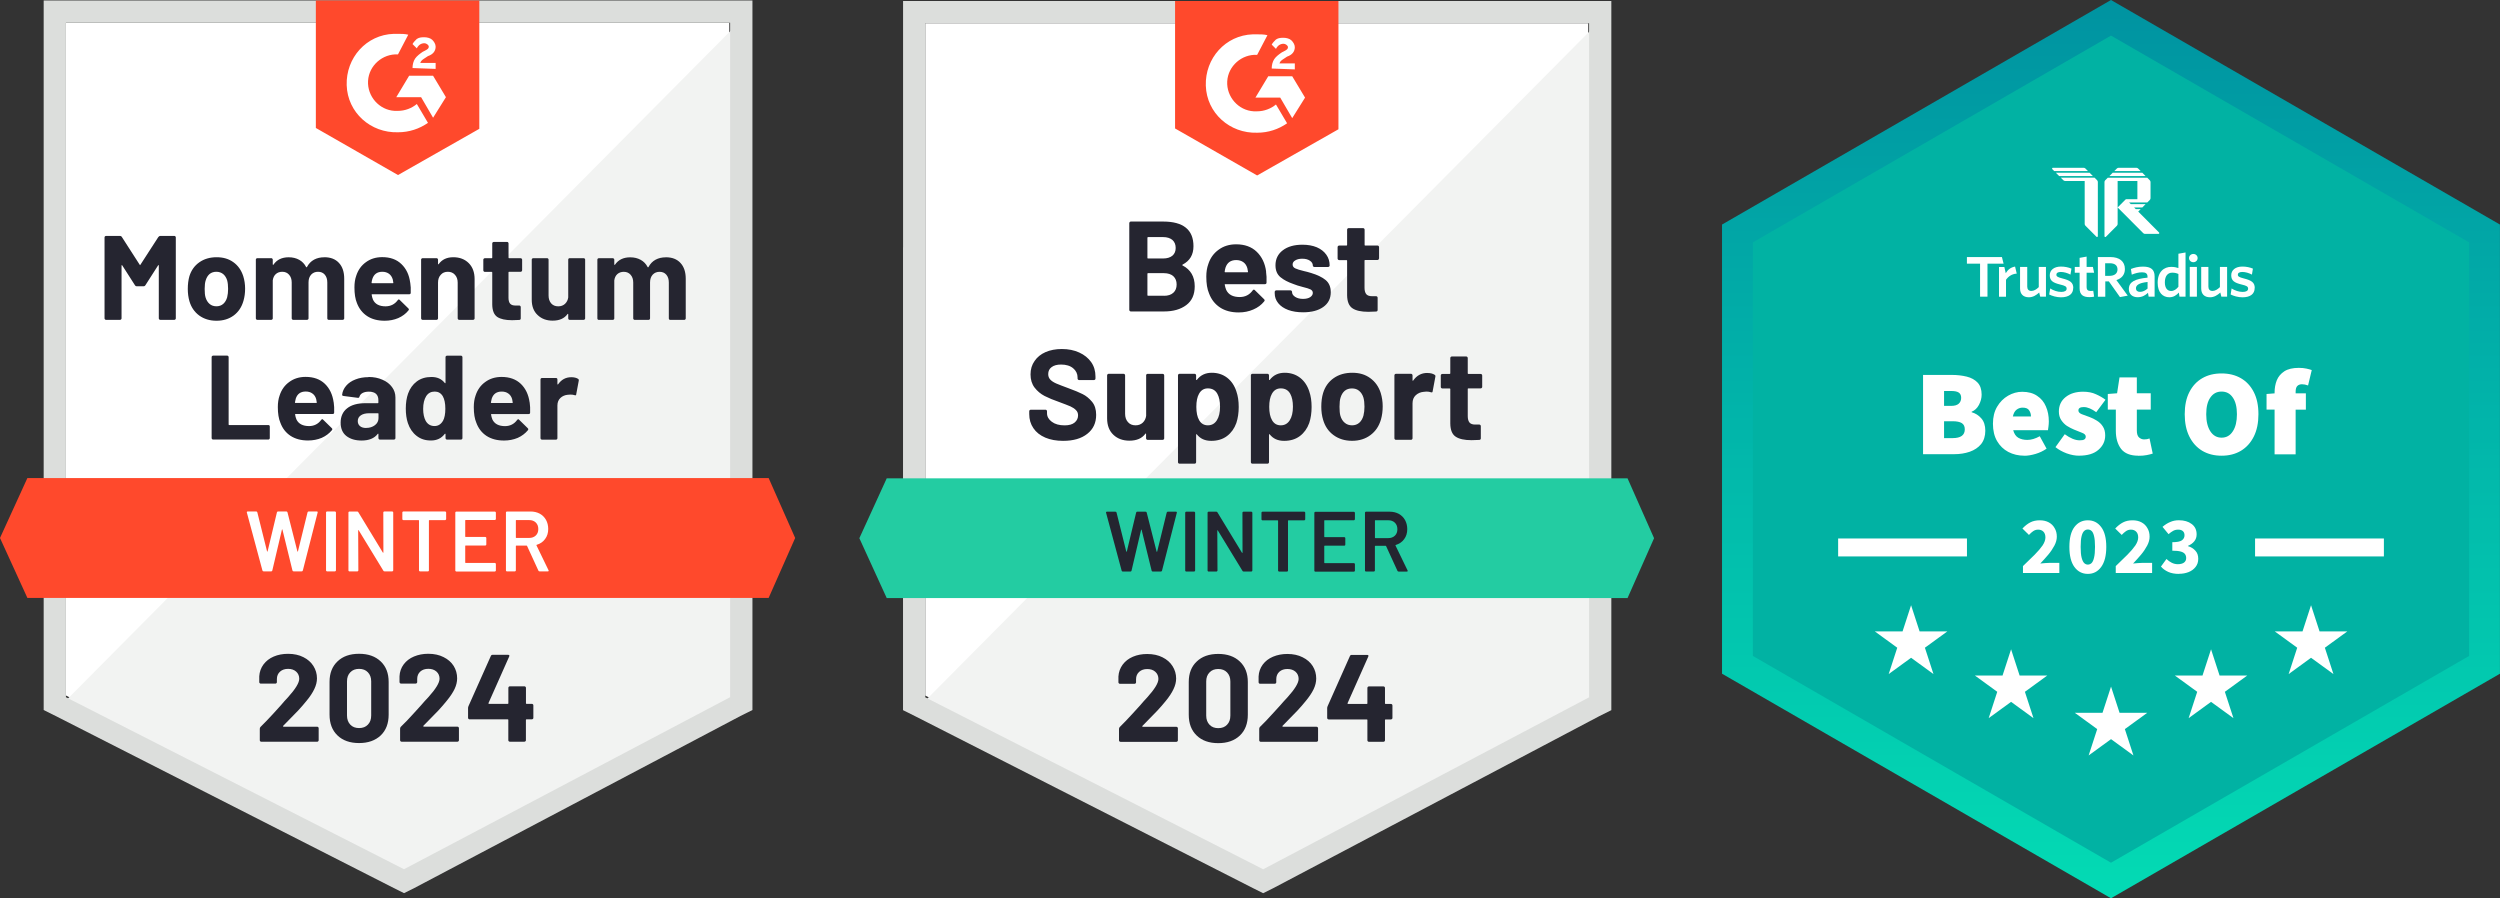
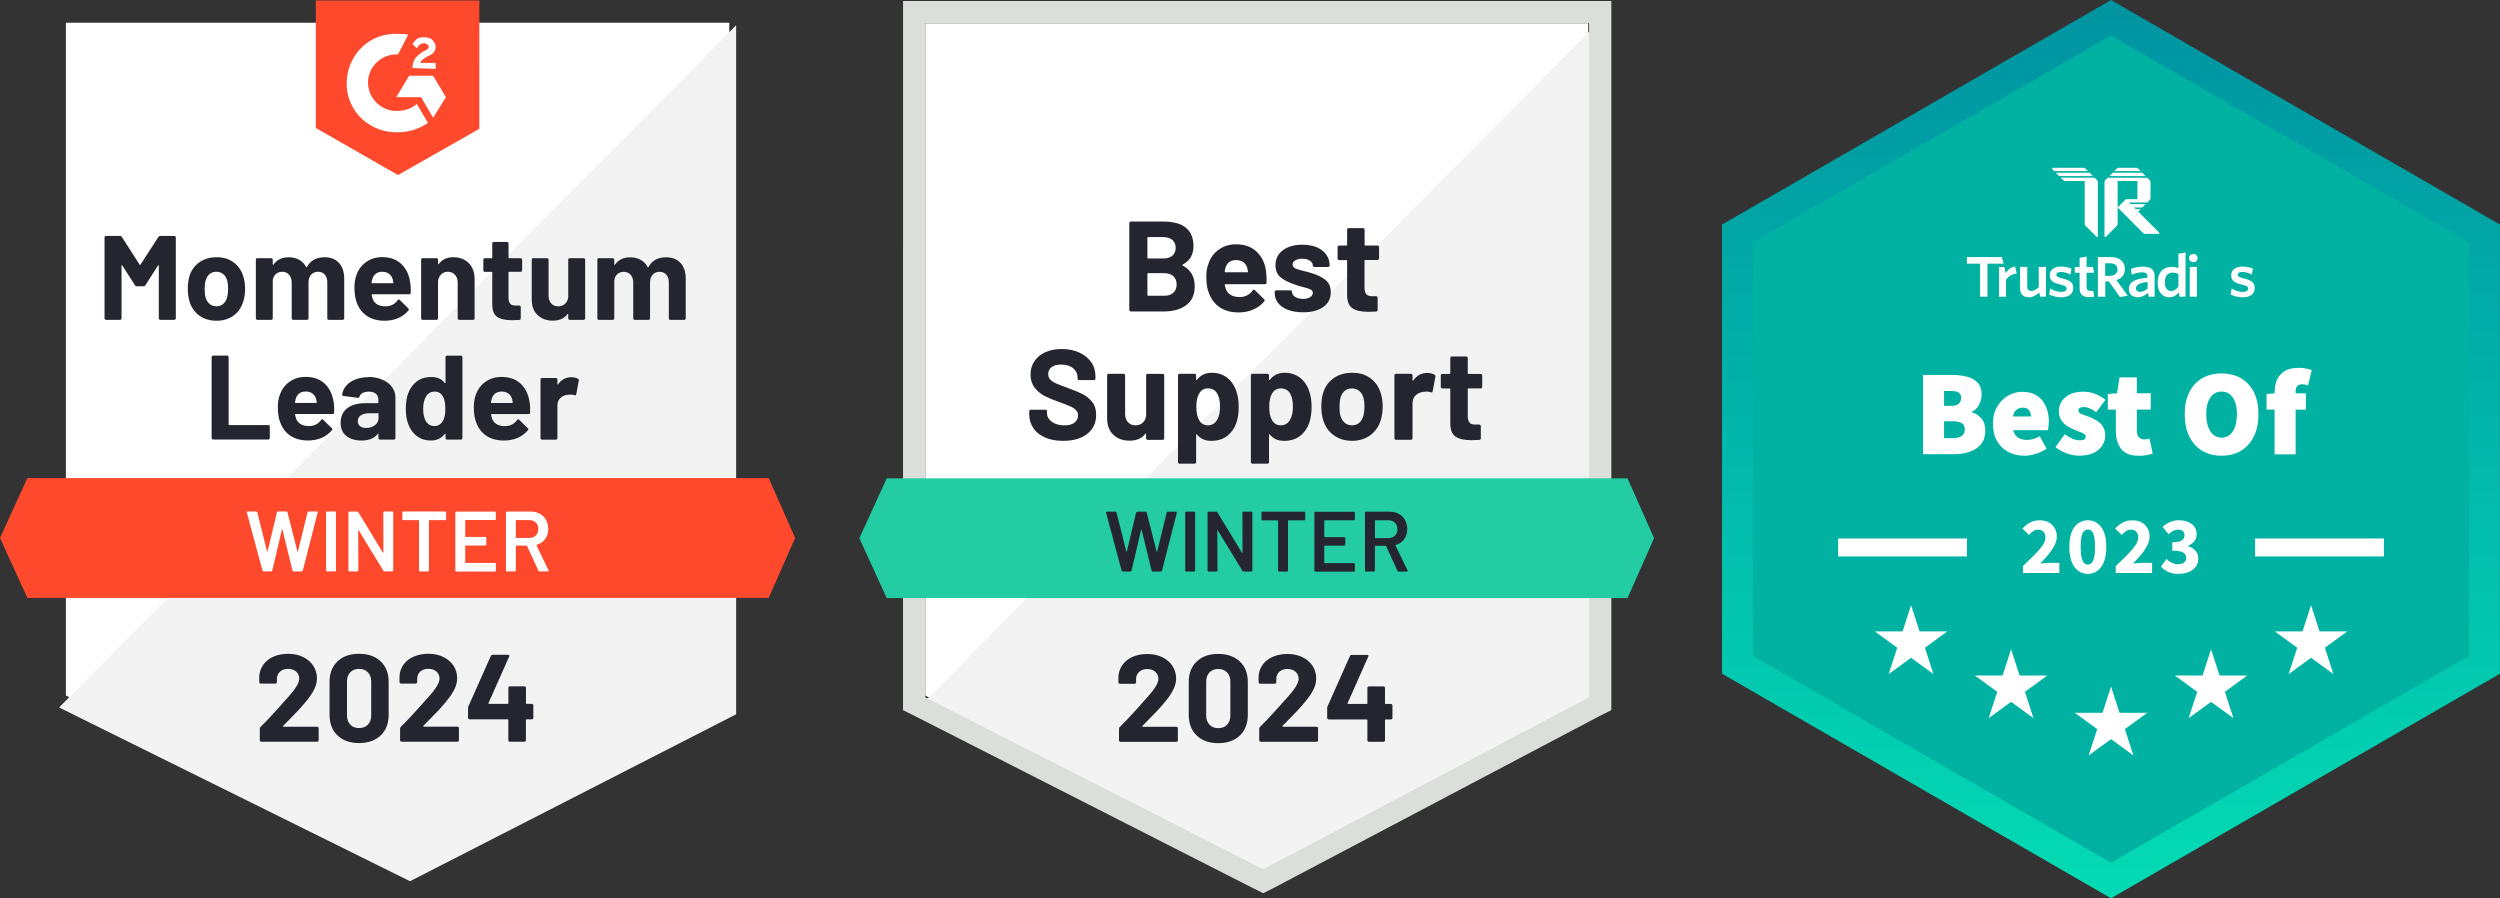
<svg xmlns="http://www.w3.org/2000/svg" id="Layer_1" viewBox="0 0 556.99 200.14">
  <rect x="0" y="0" width="556.99" height="200.14" fill="#333333" stroke="none" />
  <defs>
    <style> .cls-1 { clip-path: url(#clippath); } .cls-2, .cls-3, .cls-4, .cls-5, .cls-6, .cls-7, .cls-8, .cls-9, .cls-10, .cls-11 { stroke-width: 0px; } .cls-2, .cls-12 { fill: none; } .cls-3 { fill: url(#linear-gradient); } .cls-12 { stroke: #fff; stroke-width: 4px; } .cls-13 { clip-path: url(#clippath-1); } .cls-4 { fill: #f2f3f2; } .cls-5 { fill: #23cca2; } .cls-6 { fill: #252530; } .cls-7 { fill: #242530; } .cls-8 { fill: #dcdedc; } .cls-9 { fill: #fff; } .cls-10 { fill: #ff492c; } .cls-11 { fill: #01b2a3; } </style>
    <linearGradient id="linear-gradient" x1="470.32" y1="112.59" x2="470.32" y2="-87.55" gradientTransform="translate(0 112.59) scale(1 -1)" gradientUnits="userSpaceOnUse">
      <stop offset="0" stop-color="#0093a1" />
      <stop offset="1" stop-color="#03dbb4" />
    </linearGradient>
    <clipPath id="clippath">
      <rect class="cls-2" x="438.23" y="37.38" width="64.2" height="29.45" />
    </clipPath>
    <clipPath id="clippath-1">
      <rect class="cls-2" x="457.12" y="36.65" width="24.21" height="16.2" />
    </clipPath>
  </defs>
  <path class="cls-3" d="m470.32,0l86.66,50.03v100.07l-86.66,50.03-86.66-50.03V50.03L470.32,0Z" />
  <path class="cls-11" d="m470.32,7.93l79.79,46.07v92.14l-79.79,46.07-79.79-46.07V54L470.32,7.93Z" />
  <g class="cls-1">
    <g>
      <g class="cls-13">
        <g>
          <path class="cls-9" d="m464.23,37.38c.15,0,.29.06.39.16l.57.57h-7.52l-.42-.42c-.12-.12-.03-.31.13-.31h6.85Z" />
          <path class="cls-9" d="m458.04,38.49l.73.74h7.52l-.73-.74h-7.52Z" />
          <path class="cls-9" d="m466.66,39.59h-7.52l.57.57c.1.1.24.16.39.16h4.36v9.57c0,.15.06.29.16.39l2.46,2.47c.12.12.31.03.31-.13v-12.07c0-.15-.06-.29-.16-.39l-.57-.57Z" />
          <path class="cls-9" d="m479.13,40.56c0-.15-.06-.29-.16-.39l-.57-.57h-8.8l-.57.57c-.1.1-.16.24-.16.39v12.07c0,.16.2.25.31.13l2.46-2.47c.1-.1.16-.24.16-.39v-9.57h4.4v4.05h-2.49s-.1.02-.13.05l-1.78,1.79,5.71,5.73c.1.1.24.16.39.16h3c.16,0,.25-.2.13-.31l-4.64-4.66.55-.55h-1.1l-.37-.37h1.83l.73-.74h-3.3l-.37-.37h4.04l.57-.57c.1-.1.16-.24.16-.39v-3.59Z" />
          <path class="cls-9" d="m470.69,38.49l-.73.74h8.07l-.73-.74h-6.6Z" />
          <path class="cls-9" d="m472.02,37.38c-.15,0-.29.06-.39.16l-.57.57h5.87l-.57-.57c-.1-.1-.24-.16-.39-.16h-3.95Z" />
        </g>
      </g>
      <path class="cls-9" d="m502.35,64.18c0-1.24-.71-1.71-2.45-2.15-1.04-.26-1.32-.46-1.32-.83s.33-.61,1-.61,1.48.23,2.14.59l.22-1.33c-.67-.29-1.48-.46-2.35-.46-1.56,0-2.48.81-2.48,1.93,0,1.21.68,1.67,2.31,2.07,1.14.27,1.45.45,1.45.94,0,.44-.44.71-1.2.71-.86,0-1.77-.32-2.48-.77l-.21,1.34c.64.33,1.65.63,2.63.63,1.77,0,2.72-.77,2.72-2.06Z" />
-       <path class="cls-9" d="m496.19,66.1v-6.63h-1.6v4.5c-.52.51-1.08.85-1.65.85-.65,0-.92-.4-.92-.98v-4.37h-1.6v4.79c0,1.23.68,1.97,1.97,1.97.91,0,1.65-.47,2.29-1.05l.23.92h1.28Z" />
      <path class="cls-9" d="m489.46,66.1v-6.63h-1.59v6.63h1.59Z" />
      <path class="cls-9" d="m488.67,56.58c.53,0,.95.39.95.92s-.42.92-.95.92-.96-.39-.96-.92.43-.92.96-.92Z" />
      <path class="cls-9" d="m485.34,63.89c-.47.57-.98.94-1.63.94-.8,0-1.39-.62-1.39-1.92,0-1.46.69-2.16,1.63-2.16.61,0,.96.1,1.39.29v2.86Zm1.59,2.21v-9.85l-1.59.28v3.19c-.42-.15-.96-.26-1.61-.26-1.6,0-3.01,1.09-3.01,3.54,0,2.21,1.16,3.23,2.6,3.23.96,0,1.62-.49,2.12-1.04l.14.91h1.35Z" />
      <path class="cls-9" d="m478.47,64.29c-.51.46-1.09.74-1.69.74-.56,0-.9-.3-.9-.78,0-.63.5-1.2,2.59-1.43v1.47Zm1.57,1.81v-4.51c0-1.56-.85-2.19-2.59-2.19-1.08,0-1.89.22-2.69.53l.19,1.26c.74-.3,1.5-.52,2.3-.52s1.21.27,1.21.98v.21c-2.81.27-4.16.95-4.16,2.54,0,1.14.79,1.82,1.96,1.82,1.02,0,1.73-.44,2.3-.98l.15.85h1.33Z" />
      <path class="cls-9" d="m474.05,65.87l-2.53-3.47c1.15-.36,1.9-1.17,1.9-2.46,0-1.7-1.22-2.67-3.24-2.67h-2.78v8.84h1.65v-3.41h.8l2.47,3.49,1.74-.32Zm-2.28-5.84c0,.92-.69,1.43-1.82,1.43h-.93v-2.81h1.03c1.13,0,1.72.49,1.72,1.38Z" />
      <path class="cls-9" d="m466.56,66.1l-.19-1.32c-.16.04-.36.05-.57.05-.65,0-.91-.29-.91-.83v-3.24h1.67l-.27-1.29h-1.4v-2.3l-1.56.28v2.02h-1.08v1.29h1.08v3.5c0,1.48.87,1.94,2.18,1.94.48,0,.8-.05,1.05-.11Z" />
      <path class="cls-9" d="m461.92,64.18c0-1.24-.71-1.71-2.45-2.15-1.04-.26-1.32-.46-1.32-.83s.33-.61,1-.61,1.48.23,2.14.59l.22-1.33c-.67-.29-1.48-.46-2.35-.46-1.56,0-2.48.81-2.48,1.93,0,1.21.68,1.67,2.31,2.07,1.14.27,1.45.45,1.45.94,0,.44-.44.71-1.2.71-.86,0-1.74-.32-2.46-.77l-.23,1.34c.64.33,1.65.63,2.63.63,1.77,0,2.72-.77,2.72-2.06Z" />
      <path class="cls-9" d="m455.83,66.1v-6.63h-1.6v4.5c-.52.51-1.08.85-1.65.85-.65,0-.92-.4-.92-.98v-4.37h-1.6v4.79c0,1.23.68,1.97,1.97,1.97.91,0,1.65-.47,2.29-1.05l.23.92h1.28Z" />
      <path class="cls-9" d="m449.32,60.95l-.37-1.56c-1.01.18-1.62.72-2.08,1.47l-.31-1.38h-1.19v6.63h1.56v-3.77c.48-.72,1.31-1.32,2.38-1.38Z" />
      <path class="cls-9" d="m446.39,58.74l-.37-1.47h-7.8v1.47h2.93v7.36h1.65v-7.36h3.58Z" />
    </g>
  </g>
  <path class="cls-9" d="m428.45,101.2v-17.67h6.36c1.23,0,2.36.13,3.37.38,1.02.25,1.82.7,2.42,1.33.6.63.9,1.53.9,2.69,0,.76-.2,1.52-.6,2.28-.4.74-.94,1.25-1.63,1.52v.11c.85.24,1.57.69,2.15,1.36.6.67.9,1.6.9,2.77s-.32,2.21-.95,2.99c-.63.76-1.48,1.32-2.53,1.69-1.05.36-2.21.54-3.48.54h-6.91Zm4.68-10.77h1.58c.76,0,1.32-.16,1.69-.49.36-.33.54-.76.54-1.31s-.18-.93-.54-1.17c-.36-.24-.92-.35-1.69-.35h-1.58v3.32Zm0,7.18h1.9c1.81,0,2.72-.65,2.72-1.96,0-.65-.23-1.11-.68-1.39-.44-.27-1.11-.41-2.04-.41h-1.9v3.75Zm17.9,3.92c-1.32,0-2.52-.28-3.59-.84-1.05-.56-1.89-1.37-2.5-2.42-.62-1.07-.92-2.36-.92-3.86s.31-2.73.92-3.78c.63-1.07,1.45-1.89,2.45-2.47s2.05-.87,3.15-.87c1.34,0,2.45.3,3.32.9.89.58,1.54,1.37,1.96,2.37.44,1,.65,2.1.65,3.32,0,.4-.03.79-.08,1.17-.04.36-.07.63-.11.79h-7.75c.22.82.61,1.39,1.17,1.71.56.31,1.22.46,1.98.46.87,0,1.79-.27,2.77-.82l1.52,2.77c-.73.51-1.54.9-2.45,1.17-.91.27-1.74.41-2.5.41Zm-2.56-8.75h4.02c0-.53-.14-.98-.41-1.36-.25-.4-.73-.6-1.44-.6-.51,0-.96.15-1.36.46s-.67.81-.82,1.5Zm14.75,8.75c-.87,0-1.79-.17-2.77-.52-.96-.36-1.79-.82-2.5-1.39l2.07-2.88c1.23.91,2.34,1.36,3.32,1.36.49,0,.83-.06,1.03-.19.22-.15.33-.35.33-.63,0-.36-.26-.64-.79-.84-.53-.22-1.13-.46-1.82-.73-.53-.22-1.05-.49-1.58-.82-.51-.34-.93-.78-1.28-1.31s-.52-1.16-.52-1.9c0-1.34.5-2.41,1.5-3.21s2.29-1.2,3.89-1.2c1.12,0,2.08.19,2.88.57.82.36,1.52.77,2.12,1.22l-2.07,2.77c-.49-.36-.97-.64-1.44-.84s-.92-.3-1.33-.3c-.8,0-1.2.25-1.2.76,0,.34.24.62.73.82.51.18,1.1.4,1.77.65.54.2,1.08.46,1.6.79.54.33.99.75,1.33,1.28.36.53.54,1.2.54,2.01,0,1.27-.5,2.34-1.5,3.21-.98.87-2.42,1.31-4.32,1.31Zm13.18,0c-1.76,0-3.04-.51-3.83-1.52-.78-1.03-1.17-2.37-1.17-4.02v-4.73h-1.79v-3.48l2.07-.16.54-3.53h3.86v3.53h3.1v3.64h-3.1v4.65c0,.74.16,1.26.49,1.55s.71.44,1.14.44c.22,0,.43-.02.63-.05.22-.05.41-.11.57-.16l.71,3.37c-.34.11-.78.22-1.31.33s-1.16.16-1.9.16Zm18.56,0c-1.63,0-3.06-.36-4.3-1.09-1.23-.74-2.19-1.8-2.88-3.18-.69-1.38-1.03-3.04-1.03-4.98s.34-3.58,1.03-4.92c.69-1.36,1.65-2.39,2.88-3.1,1.23-.71,2.66-1.06,4.3-1.06s3.06.35,4.3,1.06c1.23.71,2.19,1.74,2.88,3.1.69,1.34,1.03,2.98,1.03,4.92s-.34,3.6-1.03,4.98c-.69,1.38-1.65,2.44-2.88,3.18-1.23.73-2.66,1.09-4.3,1.09Zm0-4.02c1.07,0,1.9-.47,2.5-1.41.62-.94.92-2.21.92-3.81s-.31-2.85-.92-3.72c-.6-.89-1.43-1.33-2.5-1.33s-1.89.44-2.5,1.33c-.62.87-.92,2.11-.92,3.72s.31,2.86.92,3.81c.62.94,1.45,1.41,2.5,1.41Zm11.81,3.7v-9.95h-1.79v-3.48l1.79-.14v-.19c0-.98.16-1.89.49-2.72.34-.83.91-1.5,1.69-2.01.8-.51,1.87-.76,3.21-.76.63,0,1.2.05,1.69.16.51.11.91.22,1.2.33l-.82,3.43c-.49-.18-.94-.27-1.36-.27s-.78.13-1.03.38c-.25.24-.38.67-.38,1.31v.33h2.28v3.64h-2.28v9.95h-4.68Z" />
  <path class="cls-9" d="m448.05,144.63l1.91,5.87h6.17l-4.99,3.63,1.91,5.87-4.99-3.63-4.99,3.63,1.91-5.87-4.99-3.63h6.17l1.91-5.87Z" />
  <path class="cls-9" d="m470.32,152.94l1.91,5.87h6.17l-4.99,3.63,1.91,5.87-4.99-3.63-4.99,3.63,1.91-5.87-4.99-3.63h6.17l1.91-5.87Z" />
  <path class="cls-9" d="m425.77,134.81l1.91,5.87h6.17l-4.99,3.63,1.91,5.87-4.99-3.63-4.99,3.63,1.91-5.87-4.99-3.63h6.17l1.91-5.87Z" />
  <path class="cls-9" d="m492.6,144.63l1.91,5.87h6.17l-4.99,3.63,1.91,5.87-4.99-3.63-4.99,3.63,1.91-5.87-4.99-3.63h6.17l1.91-5.87Z" />
  <path class="cls-9" d="m514.88,134.81l1.91,5.87h6.17l-4.99,3.63,1.91,5.87-4.99-3.63-4.99,3.63,1.91-5.87-4.99-3.63h6.17l1.91-5.87Z" />
  <path class="cls-9" d="m450.71,127.64v-1.52c.98-.93,1.84-1.77,2.59-2.52s1.35-1.46,1.78-2.08c.42-.64.63-1.23.63-1.78s-.15-1-.45-1.29c-.29-.3-.68-.45-1.18-.45-.41,0-.79.12-1.12.36-.33.23-.63.5-.92.82l-1.45-1.43c.57-.6,1.15-1.06,1.74-1.36.59-.31,1.3-.47,2.12-.47.76,0,1.43.15,1.99.45.57.3,1.01.73,1.32,1.29.33.54.49,1.18.49,1.92,0,.64-.18,1.3-.54,1.98-.35.66-.8,1.34-1.36,2.01-.56.66-1.15,1.32-1.78,1.98.29-.04.62-.07.98-.09.36-.04.68-.05.94-.05h2.32v2.25h-8.1Zm14.45.22c-1.23,0-2.23-.51-2.99-1.54-.75-1.03-1.12-2.52-1.12-4.48s.37-3.43,1.12-4.42c.76-1,1.76-1.5,2.99-1.5s2.22.5,2.97,1.5c.76.99,1.14,2.47,1.14,4.42s-.38,3.45-1.14,4.48c-.75,1.03-1.74,1.54-2.97,1.54Zm0-2.07c.3,0,.57-.11.82-.33.24-.23.43-.63.56-1.2.15-.57.22-1.38.22-2.43s-.07-1.85-.22-2.41c-.13-.56-.32-.94-.56-1.14-.24-.21-.51-.31-.82-.31s-.56.1-.8.31-.44.59-.58,1.14c-.15.56-.22,1.36-.22,2.41s.07,1.86.22,2.43c.15.57.34.97.58,1.2.24.22.51.33.8.33Zm6.22,1.85v-1.52c.98-.93,1.84-1.77,2.59-2.52s1.35-1.46,1.78-2.08c.42-.64.63-1.23.63-1.78s-.15-1-.45-1.29c-.29-.3-.68-.45-1.18-.45-.41,0-.79.12-1.12.36-.33.23-.63.5-.92.82l-1.45-1.43c.57-.6,1.15-1.06,1.74-1.36.59-.31,1.3-.47,2.12-.47.76,0,1.43.15,1.99.45.57.3,1.01.73,1.32,1.29.33.54.49,1.18.49,1.92,0,.64-.18,1.3-.54,1.98-.35.66-.8,1.34-1.36,2.01-.56.66-1.15,1.32-1.78,1.98.29-.04.62-.07.98-.09.36-.04.68-.05.94-.05h2.32v2.25h-8.1Zm14.07.22c-.93,0-1.73-.15-2.39-.45-.65-.3-1.19-.69-1.61-1.18l1.23-1.69c.35.34.74.62,1.16.83s.88.33,1.36.33c.57,0,1.02-.11,1.36-.34.34-.24.51-.58.51-1.02,0-.34-.08-.63-.25-.87-.17-.25-.48-.45-.92-.58-.45-.13-1.09-.2-1.92-.2v-1.89c1.04,0,1.75-.14,2.14-.42.39-.29.58-.66.58-1.12,0-.4-.12-.71-.36-.92-.24-.23-.59-.34-1.05-.34-.41,0-.79.09-1.12.27-.33.18-.67.43-1.03.74l-1.34-1.63c.53-.46,1.09-.82,1.69-1.07.59-.27,1.24-.4,1.94-.4,1.18,0,2.14.28,2.86.83.74.54,1.11,1.32,1.11,2.32,0,.59-.17,1.1-.51,1.52-.33.42-.8.77-1.41,1.03v.07c.66.19,1.21.53,1.63,1,.44.46.65,1.06.65,1.81s-.2,1.32-.6,1.83c-.39.5-.91.88-1.56,1.14-.64.25-1.35.38-2.12.38Z" />
  <line class="cls-12" x1="409.53" y1="121.97" x2="438.23" y2="121.97" />
  <line class="cls-12" x1="502.42" y1="121.97" x2="531.12" y2="121.97" />
  <path class="cls-9" d="m206.15,154.97l75.28,38.31,72.42-38.31V5.18h-147.7v149.8Z" />
  <path class="cls-4" d="m355.37,5.75l-150.75,151.9,78.14,38.69,72.61-37.16V5.75Z" />
  <path class="cls-8" d="m201.19,55.11v103.11l2.67,1.33,75.28,38.31,2.29,1.14,2.29-1.14,72.61-38.31,2.67-1.33V.22h-157.8v54.89Zm4.96,100.25V5.18h147.89v150.18l-72.61,38.31-75.28-38.31Z" />
-   <path class="cls-10" d="m280.09,7.65c.76,0,1.52,0,2.29.19l-2.29,4.38c-3.43-.19-6.48,2.48-6.67,5.91-.19,3.43,2.48,6.48,5.91,6.67h.76c1.52,0,3.05-.57,4.19-1.52l2.48,4.19c-1.91,1.33-4.19,2.1-6.67,2.1-6.1.19-11.24-4.38-11.44-10.48-.19-6.1,4.38-11.24,10.48-11.44,0,0,.95,0,.95,0Zm7.81,9.34l2.86,4.76-2.86,4.57-2.67-4.57h-5.53l2.86-4.76h5.34Zm-4.57-1.72c0-.76.19-1.52.57-2.1s1.14-1.14,1.72-1.52l.38-.19c.76-.38.95-.57.95-.95s-.57-.76-.95-.76c-.76,0-1.33.38-1.72,1.14l-.95-.95c.19-.38.57-.76.95-1.14.57-.38,1.14-.38,1.72-.38s1.33.19,1.72.57.76.95.76,1.52c0,.95-.57,1.72-1.72,2.1l-.57.38c-.57.38-.95.57-1.14,1.14h3.43v1.33s-5.15-.19-5.15-.19Zm-3.24,23.82l18.11-10.29V.22h-36.4v28.4s18.3,10.48,18.3,10.48Z" />
  <path class="cls-5" d="m362.61,106.57h-165.05l-6.1,13.34,6.1,13.34h165.05l5.91-13.34-5.91-13.34Z" />
  <path class="cls-6" d="m236.87,98.22c-1.52,0-2.85-.24-3.98-.72-1.16-.5-2.04-1.19-2.65-2.1-.62-.9-.93-1.95-.93-3.14v-.63c0-.1.03-.18.1-.25.08-.06.16-.1.25-.1h3.26c.09,0,.17.03.25.1.06.06.1.15.1.25v.42c0,.76.36,1.4,1.07,1.92.7.53,1.65.8,2.86.8,1,0,1.75-.22,2.25-.65s.74-.96.74-1.58c0-.47-.15-.86-.46-1.16-.3-.32-.72-.6-1.24-.84-.53-.23-1.37-.55-2.5-.97-1.28-.44-2.37-.9-3.26-1.35-.88-.46-1.62-1.08-2.23-1.87-.6-.79-.9-1.77-.9-2.93s.3-2.14.9-2.99c.58-.86,1.4-1.52,2.44-1.98,1.05-.46,2.27-.69,3.64-.69,1.45,0,2.74.26,3.87.78,1.13.51,2.02,1.23,2.67,2.15.64.91.95,1.99.95,3.22v.42c0,.1-.03.18-.1.25-.08.06-.16.1-.25.1h-3.28c-.1,0-.18-.03-.25-.1-.08-.06-.11-.15-.11-.25v-.23c0-.8-.32-1.48-.97-2.04-.66-.56-1.56-.84-2.71-.84-.9,0-1.6.19-2.1.57-.51.37-.76.89-.76,1.56,0,.48.15.88.44,1.2.3.33.74.62,1.32.88.58.25,1.49.6,2.71,1.05,1.36.5,2.42.93,3.18,1.32.78.38,1.47.95,2.1,1.7s.93,1.73.93,2.93c0,1.79-.66,3.2-1.98,4.23-1.31,1.04-3.09,1.56-5.36,1.56Zm18.47-14.58c0-.09.04-.17.11-.25.06-.06.14-.1.23-.1h3.35c.09,0,.17.03.25.1.06.08.1.16.1.25v14.01c0,.1-.03.18-.1.25-.08.06-.16.1-.25.1h-3.35c-.09,0-.17-.03-.23-.1-.08-.06-.11-.15-.11-.25v-.97c0-.05-.02-.08-.06-.1-.04-.01-.08.01-.11.08-.76,1.02-1.94,1.52-3.54,1.52-1.45,0-2.64-.43-3.56-1.3-.94-.88-1.41-2.11-1.41-3.7v-9.55c0-.09.04-.17.11-.25.06-.06.14-.1.23-.1h3.32c.1,0,.18.03.25.1.06.08.1.16.1.25v8.56c0,.76.21,1.38.63,1.85.41.48.97.72,1.7.72.65,0,1.18-.2,1.6-.59s.67-.9.76-1.52v-9.01Zm20.13,3.6c.34.97.51,2.11.51,3.43s-.18,2.52-.53,3.58c-.44,1.22-1.14,2.19-2.08,2.9s-2.11,1.07-3.51,1.07-2.44-.48-3.2-1.43c-.04-.05-.08-.07-.11-.06-.04.01-.06.05-.06.11v6.12c0,.1-.03.18-.1.25s-.15.1-.25.1h-3.34c-.1,0-.18-.03-.25-.1s-.1-.15-.1-.25v-19.33c0-.09.03-.17.1-.25.06-.06.15-.1.25-.1h3.34c.1,0,.18.03.25.1.06.08.1.16.1.25v.93c0,.06.02.1.06.11s.08,0,.11-.04c.8-1.05,1.91-1.58,3.32-1.58,1.32,0,2.46.37,3.43,1.11.95.74,1.64,1.76,2.06,3.07Zm-4.36,6.4c.47-.74.71-1.75.71-3.03,0-1.19-.2-2.15-.59-2.86-.44-.81-1.15-1.22-2.12-1.22-.88,0-1.54.41-1.98,1.22-.39.69-.59,1.65-.59,2.9s.21,2.26.63,2.97c.43.76,1.08,1.14,1.94,1.14s1.52-.37,2-1.12Zm20.6-6.4c.34.97.51,2.11.51,3.43,0,1.32-.18,2.52-.53,3.58-.44,1.22-1.14,2.19-2.08,2.9-.94.71-2.11,1.07-3.51,1.07s-2.44-.48-3.2-1.43c-.04-.05-.08-.07-.11-.06-.04.01-.06.05-.06.11v6.12c0,.1-.03.18-.1.25s-.15.1-.25.1h-3.34c-.1,0-.18-.03-.25-.1s-.1-.15-.1-.25v-19.33c0-.09.03-.17.1-.25.06-.06.15-.1.25-.1h3.34c.1,0,.18.03.25.1.06.08.1.16.1.25v.93c0,.06.02.1.06.11.04.01.08,0,.11-.04.8-1.05,1.91-1.58,3.32-1.58,1.32,0,2.46.37,3.43,1.11.95.74,1.64,1.76,2.06,3.07Zm-4.36,6.4c.47-.74.71-1.75.71-3.03,0-1.19-.2-2.15-.59-2.86-.44-.81-1.15-1.22-2.12-1.22-.88,0-1.54.41-1.98,1.22-.39.69-.59,1.65-.59,2.9,0,1.27.21,2.26.63,2.97.43.76,1.08,1.14,1.94,1.14s1.52-.37,2-1.12Zm13.89,4.57c-1.6,0-2.97-.42-4.12-1.26s-1.92-1.98-2.34-3.43c-.27-.89-.4-1.86-.4-2.92,0-1.12.13-2.13.4-3.03.43-1.41,1.22-2.52,2.36-3.32,1.14-.8,2.52-1.2,4.14-1.2s2.88.39,3.98,1.18c1.12.8,1.91,1.91,2.36,3.32.29.95.44,1.95.44,2.99s-.13,1.99-.38,2.9c-.43,1.49-1.21,2.65-2.34,3.49-1.13.85-2.5,1.28-4.1,1.28Zm0-3.45c.62,0,1.16-.19,1.6-.57.43-.38.74-.91.93-1.58.15-.61.23-1.28.23-2,0-.8-.08-1.47-.23-2.02-.2-.65-.53-1.16-.97-1.52-.43-.36-.96-.53-1.58-.53-.66,0-1.2.18-1.62.53-.43.37-.74.88-.93,1.52-.15.44-.23,1.12-.23,2.02s.06,1.53.19,2c.19.67.51,1.2.97,1.58.44.38.99.57,1.64.57Zm16.75-11.66c.69,0,1.23.13,1.64.4.15.08.21.22.17.42l-.61,3.26c-.01.23-.15.3-.4.21-.28-.1-.61-.15-.99-.15-.17,0-.37.02-.63.06-.69.06-1.27.32-1.75.76-.47.44-.71,1.04-.71,1.79v7.79c0,.1-.04.18-.11.25-.06.06-.14.1-.23.1h-3.35c-.09,0-.17-.03-.25-.1-.06-.06-.1-.15-.1-.25v-14.01c0-.09.03-.17.1-.25.08-.06.16-.1.25-.1h3.35c.09,0,.17.03.23.1.08.08.11.16.11.25v1.09c0,.05.02.09.06.11s.06.01.08-.04c.79-1.13,1.84-1.7,3.14-1.7Zm12.24,3.09c0,.09-.03.17-.1.23-.06.08-.15.11-.25.11h-2.74c-.09,0-.13.04-.13.13v6.06c0,.62.13,1.09.38,1.41.25.3.67.46,1.24.46h.95c.09,0,.17.03.23.1.08.06.11.15.11.25v2.71c0,.22-.11.34-.34.36-.8.04-1.37.06-1.72.06-1.59,0-2.77-.26-3.54-.78-.79-.52-1.19-1.51-1.2-2.95v-7.66c0-.09-.05-.13-.15-.13h-1.62c-.1,0-.18-.04-.25-.11-.06-.06-.1-.14-.1-.23v-2.55c0-.09.03-.17.1-.25.06-.06.15-.1.25-.1h1.62c.1,0,.15-.05.15-.15v-3.39c0-.09.03-.17.1-.25.06-.06.15-.1.25-.1h3.2c.09,0,.17.03.23.1.08.08.11.16.11.25v3.39c0,.1.04.15.13.15h2.74c.1,0,.18.03.25.1.06.08.1.16.1.25v2.55Zm-66.76-27.22c-.11.05-.11.11,0,.17,1.8.93,2.71,2.48,2.71,4.65,0,1.86-.63,3.25-1.89,4.19-1.26.94-2.9,1.41-4.94,1.41h-7.41c-.09,0-.17-.03-.23-.1-.08-.06-.11-.15-.11-.25v-19.33c0-.09.04-.17.11-.25.06-.06.14-.1.23-.1h7.19c4.51,0,6.77,1.83,6.77,5.49,0,1.91-.81,3.27-2.42,4.1Zm-7.7-6.14c-.09,0-.13.05-.13.15v4.46c0,.1.04.15.13.15h3.35c.89,0,1.59-.21,2.1-.63.48-.42.72-.99.72-1.72s-.24-1.34-.72-1.77c-.51-.43-1.21-.65-2.1-.65h-3.35Zm3.58,13.07c.88,0,1.56-.22,2.06-.67s.74-1.06.74-1.85-.25-1.39-.74-1.85c-.5-.44-1.19-.67-2.1-.67h-3.54c-.09,0-.13.05-.13.15v4.73c0,.1.04.15.13.15,0,0,3.58,0,3.58,0Zm22.72-5.37c.11.72.15,1.53.11,2.42-.01.24-.13.36-.36.36h-8.84c-.11,0-.15.04-.11.13.06.38.17.76.32,1.14.5,1.07,1.51,1.6,3.03,1.6,1.22-.01,2.18-.51,2.88-1.49.08-.11.17-.17.27-.17.05,0,.11.04.19.11l2.06,2.02c.1.1.15.19.15.27,0,.04-.04.11-.11.23-.64.79-1.45,1.39-2.44,1.81-.98.43-2.06.65-3.26.65-1.64,0-3.02-.37-4.15-1.11-1.13-.75-1.94-1.79-2.44-3.13-.41-.95-.61-2.2-.61-3.74,0-1.05.15-1.98.44-2.78.43-1.35,1.2-2.42,2.31-3.22,1.09-.8,2.39-1.2,3.89-1.2,1.91,0,3.44.55,4.59,1.66s1.86,2.58,2.1,4.42Zm-6.65-2.59c-1.21,0-2,.56-2.38,1.68-.08.25-.14.56-.19.91,0,.09.04.13.13.13h4.96c.11,0,.15-.04.11-.13-.1-.55-.15-.81-.15-.8-.17-.57-.46-1.02-.9-1.33-.43-.3-.96-.46-1.58-.46Zm14.92,11.64c-1.28,0-2.4-.18-3.35-.53-.95-.36-1.69-.86-2.21-1.51-.52-.65-.78-1.38-.78-2.21v-.29c0-.09.03-.17.1-.25.06-.06.15-.1.25-.1h3.16c.1,0,.18.03.25.1.06.08.1.16.1.25v.02c0,.43.24.79.71,1.09s1.05.44,1.75.44c.65,0,1.18-.13,1.58-.38.39-.27.59-.58.59-.95,0-.34-.17-.6-.51-.78-.34-.17-.9-.34-1.68-.53-.9-.23-1.61-.45-2.12-.67-1.22-.42-2.19-.93-2.92-1.54-.72-.61-1.09-1.49-1.09-2.63,0-1.41.55-2.53,1.64-3.35,1.09-.83,2.55-1.24,4.36-1.24,1.22,0,2.29.19,3.2.57.91.39,1.63.95,2.13,1.66.5.7.74,1.5.74,2.4,0,.09-.03.17-.1.23s-.15.1-.25.1h-3.05c-.1,0-.18-.03-.25-.1s-.1-.14-.1-.23c0-.42-.22-.78-.65-1.07s-1-.44-1.7-.44c-.64,0-1.15.12-1.54.36-.41.23-.61.54-.61.93s.2.67.59.86,1.05.39,1.96.61c.2.05.44.11.71.17s.55.15.86.25c1.36.41,2.43.92,3.2,1.54.79.64,1.18,1.55,1.18,2.74,0,1.41-.56,2.51-1.68,3.3-1.12.79-2.62,1.18-4.5,1.18Zm16.89-11.99c0,.09-.03.17-.1.23-.06.08-.15.11-.25.11h-2.74c-.09,0-.13.04-.13.13v6.06c0,.62.13,1.09.38,1.41.25.3.67.46,1.26.46h.93c.09,0,.17.03.25.1.06.06.1.15.1.25v2.71c0,.22-.11.34-.34.36-.8.04-1.37.06-1.72.06-1.59,0-2.77-.26-3.54-.78-.79-.52-1.19-1.51-1.2-2.95v-7.66c0-.09-.05-.13-.15-.13h-1.62c-.1,0-.18-.04-.25-.11-.06-.06-.1-.14-.1-.23v-2.55c0-.09.03-.17.1-.25.06-.06.15-.1.25-.1h1.62c.1,0,.15-.05.15-.15v-3.39c0-.09.03-.17.1-.25.06-.06.15-.1.25-.1h3.2c.09,0,.17.03.25.1.06.08.1.16.1.25v3.39c0,.1.04.15.13.15h2.74c.1,0,.18.03.25.1.06.08.1.16.1.25v2.55Z" />
  <path class="cls-7" d="m250.17,127.34c-.14,0-.23-.06-.27-.19l-3.47-12.9-.02-.08c0-.11.07-.17.21-.17h1.87c.14,0,.23.06.27.19l2.17,8.69s.03.06.06.06.04-.02.06-.06l2.08-8.69c.04-.13.12-.19.25-.19h1.83c.14,0,.23.06.27.19l2.21,8.71s.03.06.06.06.04-.02.06-.06l2.13-8.71c.04-.13.13-.19.27-.19h1.77c.18,0,.25.08.21.25l-3.3,12.9c-.04.13-.13.19-.27.19h-1.77c-.14,0-.23-.06-.27-.19l-2.23-9.09s-.03-.06-.06-.08c-.03,0-.04.03-.06.08l-2.13,9.09c-.04.13-.12.19-.25.19h-1.68Zm14.12,0c-.06,0-.12-.03-.17-.08-.04-.04-.06-.09-.06-.15v-12.88c0-.06.02-.11.06-.15.05-.05.11-.08.17-.08h1.75c.06,0,.11.03.15.08.05.04.08.09.08.15v12.88c0,.06-.03.11-.08.15-.04.05-.09.08-.15.08h-1.75Zm12.52-13.11c0-.06.02-.11.06-.15.05-.05.11-.08.17-.08h1.75c.06,0,.11.03.15.08.05.04.08.09.08.15v12.88c0,.06-.03.11-.08.15-.04.05-.09.08-.15.08h-1.7c-.13,0-.22-.05-.27-.15l-5.49-9s-.05-.06-.08-.06c-.03.01-.04.04-.04.1l.04,8.88c0,.06-.03.11-.08.15-.04.05-.09.08-.15.08h-1.75c-.06,0-.12-.03-.17-.08-.04-.04-.06-.09-.06-.15v-12.88c0-.06.02-.11.06-.15.05-.05.11-.08.17-.08h1.7c.13,0,.22.05.27.15l5.47,9s.05.05.08.04c.03,0,.04-.03.04-.08,0,0-.02-8.88-.02-8.88Zm13.76-.23c.06,0,.11.03.15.08.05.04.08.09.08.15v1.47c0,.06-.03.11-.08.15-.04.05-.09.08-.15.08h-3.51c-.06,0-.1.03-.1.1v11.09c0,.06-.02.11-.06.15-.05.05-.11.08-.17.08h-1.75c-.06,0-.11-.03-.15-.08-.05-.04-.08-.09-.08-.15v-11.09c0-.06-.03-.1-.1-.1h-3.37c-.06,0-.12-.03-.17-.08-.04-.04-.06-.09-.06-.15v-1.47c0-.06.02-.11.06-.15.05-.05.11-.08.17-.08h9.28Zm11.3,1.68c0,.06-.03.11-.08.15-.04.05-.09.08-.15.08h-6.5c-.06,0-.1.03-.1.1v3.56c0,.06.03.1.1.1h4.36c.06,0,.12.02.17.06.04.05.06.11.06.17v1.45c0,.06-.02.12-.06.17-.05.04-.11.06-.17.06h-4.36c-.06,0-.1.03-.1.1v3.68c0,.06.03.1.1.1h6.5c.06,0,.11.03.15.08.05.04.08.09.08.15v1.45c0,.06-.03.11-.08.15-.04.05-.09.08-.15.08h-8.58c-.06,0-.12-.03-.17-.08-.04-.04-.06-.09-.06-.15v-12.88c0-.06.02-.11.06-.15.05-.05.11-.08.17-.08h8.58c.06,0,.11.03.15.08.05.04.08.09.08.15v1.45h0Zm9.74,11.66c-.13,0-.22-.06-.27-.17l-2.52-5.49c-.03-.05-.06-.08-.11-.08h-2.29c-.06,0-.1.03-.1.1v5.41c0,.06-.03.11-.08.15-.04.05-.09.08-.15.08h-1.75c-.06,0-.12-.03-.17-.08-.04-.04-.06-.09-.06-.15v-12.88c0-.06.02-.11.06-.15.05-.05.11-.08.17-.08h5.24c.78,0,1.46.16,2.06.48.6.33,1.06.79,1.39,1.37.33.6.5,1.28.5,2.04,0,.88-.23,1.62-.69,2.23-.44.62-1.07,1.05-1.87,1.3-.03,0-.04.01-.06.04-.01.03-.01.05,0,.08l2.69,5.55c.03.05.04.09.04.11,0,.1-.07.15-.21.15h-1.83Zm-5.18-11.44c-.06,0-.1.03-.1.1v3.79c0,.06.03.1.1.1h2.86c.61,0,1.11-.18,1.49-.55.37-.36.55-.83.55-1.43,0-.6-.18-1.08-.55-1.45-.38-.37-.88-.55-1.49-.55h-2.86Z" />
  <path class="cls-6" d="m254.53,161.76s-.05.08-.04.11c.03.04.06.06.11.06h7.49c.09,0,.17.03.23.1.08.06.11.14.11.23v2.69c0,.09-.04.17-.11.23-.06.06-.14.1-.23.1h-12.43c-.1,0-.18-.03-.25-.1-.06-.06-.1-.14-.1-.23v-2.55c0-.17.06-.3.17-.42.9-.88,1.82-1.84,2.76-2.88.94-1.04,1.53-1.69,1.77-1.94.51-.61,1.03-1.19,1.56-1.75,1.68-1.86,2.52-3.23,2.52-4.14,0-.65-.23-1.18-.69-1.6-.46-.41-1.05-.61-1.79-.61s-1.33.2-1.79.61c-.47.42-.71.97-.71,1.66v.69c0,.09-.03.17-.1.23s-.14.1-.23.1h-3.26c-.09,0-.17-.03-.23-.1-.08-.06-.11-.14-.11-.23v-1.3c.06-.99.38-1.87.95-2.65.57-.76,1.33-1.35,2.27-1.75.95-.41,2.02-.61,3.2-.61,1.31,0,2.45.25,3.41.74.97.48,1.71,1.14,2.23,1.96.53.84.8,1.76.8,2.76,0,.78-.2,1.57-.59,2.38-.38.81-.96,1.69-1.73,2.63-.57.71-1.19,1.42-1.85,2.13-.66.7-1.65,1.71-2.95,3.03l-.42.42h0Zm16.89,3.81c-2.03,0-3.63-.57-4.8-1.7-1.18-1.13-1.77-2.67-1.77-4.63v-7.3c0-1.92.59-3.44,1.77-4.55,1.17-1.13,2.77-1.7,4.8-1.7s3.63.57,4.82,1.7c1.18,1.12,1.77,2.64,1.77,4.55v7.3c0,1.96-.59,3.5-1.77,4.63-1.19,1.13-2.8,1.7-4.82,1.7Zm0-3.34c.83,0,1.48-.25,1.96-.76.5-.51.74-1.19.74-2.04v-7.6c0-.84-.25-1.51-.74-2.02-.48-.51-1.14-.76-1.96-.76s-1.46.25-1.94.76c-.5.51-.74,1.18-.74,2.02v7.6c0,.85.25,1.53.74,2.04.48.51,1.13.76,1.94.76Zm14.33-.48s-.04.08-.02.11c.01.04.05.06.11.06h7.49c.09,0,.17.03.23.1.06.06.1.14.1.23v2.69c0,.09-.03.17-.1.23-.06.06-.14.1-.23.1h-12.45c-.09,0-.17-.03-.23-.1-.06-.06-.1-.14-.1-.23v-2.55c0-.17.05-.3.15-.42.91-.88,1.84-1.84,2.76-2.88.94-1.04,1.53-1.69,1.77-1.94.52-.61,1.05-1.19,1.58-1.75,1.68-1.86,2.52-3.23,2.52-4.14,0-.65-.23-1.18-.69-1.6-.47-.41-1.07-.61-1.81-.61s-1.33.2-1.79.61c-.46.42-.69.97-.69,1.66v.69c0,.09-.03.17-.1.23s-.15.1-.25.1h-3.26c-.09,0-.17-.03-.23-.1s-.1-.14-.1-.23v-1.3c.05-.99.36-1.87.93-2.65.57-.76,1.33-1.35,2.29-1.75s2.01-.61,3.18-.61c1.31,0,2.45.25,3.41.74.98.48,1.73,1.14,2.25,1.96.52.84.78,1.76.78,2.76,0,.78-.19,1.57-.57,2.38-.39.81-.98,1.69-1.75,2.63-.57.71-1.19,1.42-1.85,2.13-.66.7-1.65,1.71-2.95,3.03l-.42.42h0Zm24.13-4.92c.09,0,.17.03.25.1.06.06.1.14.1.23v2.8c0,.09-.03.17-.1.23-.08.06-.16.1-.25.1h-1.18c-.09,0-.13.04-.13.13v4.52c0,.09-.03.17-.1.23-.08.06-.16.1-.25.1h-3.22c-.1,0-.18-.03-.25-.1-.06-.06-.1-.14-.1-.23v-4.52c0-.09-.04-.13-.13-.13h-8.48c-.09,0-.17-.03-.25-.1-.06-.06-.1-.14-.1-.23v-2.21c0-.11.03-.25.1-.42l4.97-11.17c.08-.17.2-.25.38-.25h3.45c.13,0,.22.03.27.1.05.06.04.16-.02.29l-4.61,10.37s-.01.08,0,.11c.03.04.06.06.1.06h4.19c.09,0,.13-.05.13-.15v-3.41c0-.1.03-.18.1-.25s.15-.1.25-.1h3.22c.09,0,.17.03.25.1.06.06.1.15.1.25v3.41c0,.1.04.15.13.15,0,0,1.18,0,1.18,0Z" />
  <path class="cls-9" d="m14.68,154.95l75.33,38.33,72.47-38.33V5.06H14.68v149.89Z" />
  <path class="cls-4" d="m164,5.63L13.16,157.62l78.19,38.71,72.66-37.19V5.63Z" />
-   <path class="cls-8" d="m9.73,55.02v103.17l2.67,1.33,75.33,38.33,2.29,1.14,2.29-1.14,72.66-38.33,2.67-1.33V.1H9.73v54.92Zm4.96,100.31V5.06h147.98v150.27l-72.66,38.33L14.68,155.33Z" />
  <path class="cls-10" d="m88.67,7.54c.76,0,1.53,0,2.29.19l-2.29,4.39c-3.43-.19-6.48,2.48-6.67,5.91-.19,3.43,2.48,6.48,5.91,6.67h.76c1.53,0,3.05-.57,4.2-1.53l2.48,4.2c-1.91,1.33-4.2,2.1-6.67,2.1-6.1.19-11.25-4.39-11.44-10.49-.19-6.1,4.39-11.25,10.49-11.44,0,0,.95,0,.95,0Zm7.82,9.34l2.86,4.77-2.86,4.58-2.67-4.58h-5.53l2.86-4.77h5.34Zm-4.58-1.72c0-.76.19-1.53.57-2.1s1.14-1.14,1.72-1.53l.38-.19c.76-.38.95-.57.95-.95s-.57-.76-.95-.76c-.76,0-1.33.38-1.72,1.14l-.95-.95c.19-.38.57-.76.95-1.14.57-.38,1.14-.38,1.72-.38s1.33.19,1.72.57.76.95.76,1.53c0,.95-.57,1.72-1.72,2.1l-.57.38c-.57.38-.95.57-1.14,1.14h3.43v1.33s-5.15-.19-5.15-.19Zm-3.24,23.84l18.12-10.3V.1h-36.42v28.41s18.31,10.49,18.31,10.49Zm82.57,67.51H6.1l-6.1,13.35,6.1,13.35h165.15l5.91-13.35-5.91-13.35Z" />
  <path class="cls-6" d="m47.48,97.93c-.09,0-.17-.03-.23-.1-.06-.06-.1-.14-.1-.23v-18.04c0-.09.03-.17.1-.23s.14-.1.23-.1h3.13c.09,0,.17.03.23.1.06.06.1.14.1.23v15.01c0,.09.04.13.13.13h8.73c.09,0,.16.03.21.08.06.06.1.14.1.23v2.59c0,.09-.03.17-.1.23-.05.06-.12.1-.21.1h-12.32Zm26.87-8.28c.1.67.13,1.43.1,2.27-.01.22-.13.32-.34.32h-8.26c-.1,0-.13.04-.1.13.05.36.15.71.29,1.07.47.99,1.42,1.49,2.84,1.49,1.13-.01,2.03-.48,2.69-1.39.08-.1.16-.15.25-.15.05,0,.11.04.17.11l1.93,1.89c.09.09.13.17.13.25,0,.03-.03.1-.1.21-.6.72-1.35,1.29-2.27,1.7-.93.39-1.95.59-3.05.59-1.53,0-2.82-.34-3.89-1.03-1.06-.7-1.81-1.67-2.27-2.92-.38-.89-.57-2.05-.57-3.49,0-.98.13-1.84.4-2.59.41-1.27,1.13-2.28,2.15-3.01,1.02-.75,2.23-1.13,3.64-1.13,1.78,0,3.21.51,4.29,1.54,1.07,1.03,1.72,2.41,1.96,4.14Zm-6.24-2.42c-1.12,0-1.86.52-2.21,1.56-.06.23-.13.51-.19.86,0,.09.04.13.13.13h4.63c.1,0,.13-.04.1-.13-.09-.52-.13-.77-.13-.74-.15-.53-.43-.95-.84-1.24-.39-.29-.89-.44-1.49-.44Zm14-3.24c1.16,0,2.19.2,3.09.61.92.39,1.63.94,2.14,1.64.51.69.76,1.46.76,2.33v9.04c0,.09-.03.17-.1.23s-.14.1-.23.1h-3.13c-.09,0-.17-.03-.23-.1s-.1-.14-.1-.23v-.88c0-.05-.02-.09-.06-.11-.03-.01-.06,0-.1.06-.75.98-1.95,1.47-3.6,1.47-1.39,0-2.51-.34-3.38-1.01-.85-.67-1.28-1.67-1.28-2.99s.48-2.43,1.45-3.18c.95-.76,2.32-1.14,4.1-1.14h2.73c.09,0,.13-.04.13-.13v-.57c0-.6-.18-1.06-.53-1.39-.36-.32-.89-.48-1.6-.48-.55,0-1,.1-1.37.29s-.6.46-.71.82c-.05.2-.17.29-.34.27l-3.24-.42c-.2-.04-.3-.12-.29-.25.08-.74.38-1.41.9-2.02s1.21-1.08,2.08-1.41c.86-.34,1.83-.51,2.9-.51Zm-.53,11.35c.76,0,1.41-.2,1.95-.61.53-.41.8-.93.8-1.58v-.95c0-.09-.04-.13-.13-.13h-1.93c-.8,0-1.42.15-1.87.46-.46.31-.69.73-.69,1.28,0,.48.17.86.51,1.14.33.27.78.4,1.35.4Zm17.68-15.77c0-.09.03-.17.1-.23s.14-.1.23-.1h3.11c.09,0,.17.03.23.1s.1.14.1.23v18.04c0,.09-.03.17-.1.23s-.14.1-.23.1h-3.11c-.09,0-.17-.03-.23-.1s-.1-.14-.1-.23v-.88c0-.05-.02-.08-.06-.1-.04-.01-.08,0-.11.04-.74.98-1.76,1.47-3.07,1.47s-2.31-.34-3.2-1.03c-.9-.7-1.55-1.65-1.95-2.86-.31-.93-.46-2.01-.46-3.24s.17-2.36.5-3.3c.41-1.14,1.05-2.05,1.93-2.71.88-.67,1.97-1.01,3.28-1.01s2.26.44,2.97,1.33c.04.05.08.07.11.06.04-.01.06-.05.06-.11,0,0,0-5.7,0-5.7Zm-.57,14.21c.36-.66.53-1.56.53-2.71,0-1.2-.19-2.13-.57-2.8-.42-.69-1.02-1.03-1.79-1.03-.84,0-1.47.34-1.91,1.03-.44.7-.67,1.65-.67,2.84,0,1.07.19,1.96.57,2.67.44.76,1.1,1.14,1.96,1.14.8,0,1.42-.38,1.87-1.14Zm19.32-4.12c.1.67.13,1.43.1,2.27-.01.22-.13.32-.34.32h-8.26c-.1,0-.13.04-.1.13.05.36.15.71.29,1.07.47.99,1.42,1.49,2.84,1.49,1.13-.01,2.03-.48,2.69-1.39.08-.1.16-.15.25-.15.05,0,.11.04.17.11l1.93,1.89c.09.09.13.17.13.25,0,.03-.03.1-.1.21-.6.72-1.35,1.29-2.27,1.7-.93.39-1.95.59-3.05.59-1.53,0-2.82-.34-3.89-1.03-1.06-.7-1.81-1.67-2.27-2.92-.38-.89-.57-2.05-.57-3.49,0-.98.13-1.84.4-2.59.41-1.27,1.13-2.28,2.15-3.01,1.02-.75,2.23-1.13,3.64-1.13,1.78,0,3.21.51,4.29,1.54,1.07,1.03,1.72,2.41,1.96,4.14Zm-6.24-2.42c-1.12,0-1.86.52-2.21,1.56-.06.23-.13.51-.19.86,0,.09.04.13.13.13h4.63c.1,0,.13-.04.1-.13-.09-.52-.13-.77-.13-.74-.15-.53-.43-.95-.84-1.24-.39-.29-.89-.44-1.49-.44Zm15.48-3.2c.65,0,1.16.12,1.53.36.14.08.2.21.17.4l-.57,3.05c-.01.22-.13.28-.36.19-.27-.09-.58-.13-.93-.13-.15,0-.35.01-.59.04-.65.06-1.2.3-1.64.71-.44.42-.67.98-.67,1.68v7.28c0,.09-.03.17-.08.23-.06.06-.14.1-.23.1h-3.13c-.09,0-.17-.03-.23-.1s-.1-.14-.1-.23v-13.08c0-.09.03-.17.1-.23s.14-.1.23-.1h3.13c.09,0,.17.03.23.1.05.06.08.14.08.23v1.01c0,.06.02.1.06.11s.06,0,.08-.02c.74-1.07,1.72-1.6,2.94-1.6Zm-91.92-31.27c.09-.14.22-.21.38-.21h3.13c.09,0,.17.03.23.1.06.06.1.14.1.23v18.04c0,.09-.03.17-.1.23s-.14.1-.23.1h-3.13c-.09,0-.17-.03-.23-.1-.06-.06-.1-.14-.1-.23v-11.77c0-.08-.02-.11-.06-.11-.03,0-.06.03-.1.08l-2.84,4.44c-.09.14-.21.21-.36.21h-1.58c-.15,0-.27-.07-.36-.21l-2.84-4.44c-.04-.05-.07-.07-.1-.06-.04.01-.06.05-.06.11v11.75c0,.09-.03.17-.1.23-.06.06-.14.1-.23.1h-3.13c-.09,0-.17-.03-.23-.1s-.1-.14-.1-.23v-18.04c0-.09.03-.17.1-.23s.14-.1.23-.1h3.13c.17,0,.29.07.38.21l4,6.22c.05.11.1.11.15,0,0,0,4.02-6.22,4.02-6.22Zm12.91,18.69c-1.5,0-2.78-.39-3.85-1.16-1.07-.79-1.8-1.86-2.19-3.2-.24-.84-.36-1.75-.36-2.73,0-1.06.12-2,.36-2.84.41-1.31,1.14-2.34,2.21-3.09,1.07-.75,2.35-1.13,3.85-1.13s2.71.37,3.74,1.11c1.03.74,1.76,1.77,2.19,3.09.28.89.42,1.82.42,2.8s-.12,1.86-.36,2.69c-.39,1.4-1.12,2.49-2.17,3.28-1.07.79-2.35,1.18-3.83,1.18Zm0-3.22c.58,0,1.08-.18,1.49-.53.41-.36.7-.85.88-1.47.14-.57.21-1.2.21-1.87,0-.75-.07-1.39-.21-1.91-.19-.6-.49-1.07-.9-1.41-.42-.33-.92-.5-1.51-.5s-1.1.17-1.51.5c-.39.34-.68.81-.86,1.41-.15.43-.23,1.07-.23,1.91s.06,1.42.19,1.87c.18.62.48,1.11.9,1.47.42.36.93.53,1.54.53Zm24.03-10.93c1.39,0,2.47.42,3.24,1.26.79.84,1.18,2.02,1.18,3.53v8.83c0,.09-.03.17-.1.23s-.14.1-.23.1h-3.13c-.09,0-.17-.03-.23-.1-.05-.06-.08-.14-.08-.23v-8.01c0-.72-.19-1.3-.57-1.74-.37-.42-.86-.63-1.49-.63s-1.13.21-1.53.63c-.39.43-.59,1-.59,1.72v8.03c0,.09-.03.17-.1.23s-.14.1-.23.1h-3.09c-.09,0-.17-.03-.23-.1s-.1-.14-.1-.23v-8.01c0-.71-.2-1.28-.59-1.72-.38-.43-.88-.65-1.51-.65-.57,0-1.05.17-1.43.5-.38.34-.61.81-.69,1.41v8.47c0,.09-.03.17-.1.23s-.14.1-.23.1h-3.13c-.09,0-.16-.03-.21-.1-.06-.06-.1-.14-.1-.23v-13.08c0-.09.03-.17.1-.23.05-.06.12-.1.21-.1h3.13c.09,0,.17.03.23.1s.1.14.1.23v1.05c0,.05.02.08.06.1.04.03.07.01.1-.04.74-1.09,1.87-1.64,3.39-1.64.89,0,1.67.19,2.35.57.66.37,1.17.9,1.53,1.6.05.1.11.1.19,0,.39-.74.92-1.28,1.58-1.64.67-.36,1.43-.53,2.27-.53Zm19.13,5.66c.11.67.15,1.43.11,2.27-.01.22-.13.32-.34.32h-8.26c-.1,0-.13.04-.1.13.05.36.15.71.29,1.07.46.99,1.4,1.49,2.82,1.49,1.14-.01,2.05-.48,2.71-1.39.06-.1.14-.15.23-.15.06,0,.13.04.19.11l1.93,1.89c.09.09.13.17.13.25,0,.03-.04.1-.11.21-.58.72-1.34,1.29-2.27,1.7-.92.39-1.93.59-3.03.59-1.54,0-2.84-.34-3.89-1.03-1.06-.7-1.82-1.67-2.29-2.92-.37-.89-.55-2.05-.55-3.49,0-.98.13-1.84.4-2.59.41-1.27,1.13-2.28,2.15-3.01,1.02-.75,2.23-1.13,3.64-1.13,1.78,0,3.2.51,4.27,1.54,1.08,1.03,1.74,2.41,1.96,4.14Zm-6.22-2.42c-1.12,0-1.86.52-2.21,1.56-.08.23-.14.51-.19.86,0,.09.04.13.13.13h4.61c.11,0,.15-.04.11-.13-.09-.52-.13-.77-.13-.74-.17-.53-.44-.95-.84-1.24-.41-.29-.9-.44-1.49-.44Zm15.81-3.24c1.42,0,2.57.44,3.45,1.32.86.86,1.3,2.05,1.3,3.55v8.75c0,.09-.03.17-.1.23s-.14.1-.23.1h-3.11c-.09,0-.17-.03-.23-.1s-.1-.14-.1-.23v-7.97c0-.71-.2-1.29-.61-1.74-.39-.44-.92-.67-1.58-.67s-1.19.22-1.58.67c-.41.44-.61,1.02-.61,1.74v7.97c0,.09-.03.17-.1.23s-.14.1-.23.1h-3.11c-.09,0-.17-.03-.23-.1s-.1-.14-.1-.23v-13.08c0-.09.03-.17.1-.23s.14-.1.23-.1h3.11c.09,0,.17.03.23.1s.1.14.1.23v.93c0,.05.02.09.06.11.04.01.06,0,.08-.04.74-1.03,1.82-1.54,3.26-1.54Zm15.33,2.92c0,.09-.03.17-.1.23s-.14.1-.23.1h-2.57c-.09,0-.13.04-.13.13v5.64c0,.6.12,1.04.36,1.32.24.28.63.42,1.16.42h.88c.09,0,.17.03.23.1s.1.14.1.23v2.54c0,.2-.11.32-.32.34-.74.04-1.27.06-1.6.06-1.47,0-2.57-.24-3.3-.72-.74-.5-1.11-1.42-1.13-2.77v-7.15c0-.09-.04-.13-.13-.13h-1.53c-.09,0-.17-.03-.23-.1s-.1-.14-.1-.23v-2.38c0-.09.03-.17.1-.23s.14-.1.23-.1h1.53c.09,0,.13-.04.13-.13v-3.17c0-.09.03-.17.1-.23s.14-.1.23-.1h2.99c.09,0,.16.03.21.1.06.06.1.14.1.23v3.17c0,.09.04.13.13.13h2.57c.09,0,.17.03.23.1s.1.14.1.23c0,0,0,2.38,0,2.38Zm10.28-2.38c0-.09.03-.17.08-.23.06-.06.14-.1.23-.1h3.13c.09,0,.17.03.23.1.06.06.1.14.1.23v13.08c0,.09-.03.17-.1.23-.06.06-.14.1-.23.1h-3.13c-.09,0-.17-.03-.23-.1-.05-.06-.08-.14-.08-.23v-.9c0-.06-.02-.1-.06-.1-.04-.01-.08,0-.11.06-.71.97-1.81,1.45-3.3,1.45-1.36,0-2.47-.41-3.34-1.24-.88-.81-1.32-1.96-1.32-3.43v-8.92c0-.09.03-.17.1-.23s.14-.1.23-.1h3.09c.09,0,.17.03.23.1.06.06.1.14.1.23v7.99c0,.71.19,1.29.57,1.74.38.44.91.67,1.58.67.61,0,1.11-.18,1.51-.55.39-.37.64-.85.72-1.43,0,0,0-8.41,0-8.41Zm21.76-.53c1.39,0,2.47.42,3.24,1.26.79.84,1.18,2.02,1.18,3.53v8.83c0,.09-.03.17-.1.23-.06.06-.14.1-.23.1h-3.13c-.09,0-.17-.03-.23-.1-.05-.06-.08-.14-.08-.23v-8.01c0-.72-.19-1.3-.57-1.74-.37-.42-.86-.63-1.49-.63s-1.13.21-1.53.63c-.39.43-.59,1-.59,1.72v8.03c0,.09-.03.17-.1.23s-.14.1-.23.1h-3.09c-.09,0-.17-.03-.23-.1-.06-.06-.1-.14-.1-.23v-8.01c0-.71-.2-1.28-.59-1.72-.38-.43-.88-.65-1.51-.65-.57,0-1.05.17-1.43.5-.38.34-.61.81-.69,1.41v8.47c0,.09-.03.17-.1.23s-.14.1-.23.1h-3.13c-.09,0-.17-.03-.23-.1-.05-.06-.08-.14-.08-.23v-13.08c0-.09.03-.17.08-.23.06-.06.14-.1.23-.1h3.13c.09,0,.17.03.23.1s.1.14.1.23v1.05c0,.05.02.08.06.1.04.03.07.01.1-.04.74-1.09,1.87-1.64,3.39-1.64.89,0,1.67.19,2.35.57.66.37,1.17.9,1.53,1.6.05.1.11.1.19,0,.39-.74.92-1.28,1.58-1.64.67-.36,1.43-.53,2.27-.53h0Z" />
  <path class="cls-9" d="m58.74,127.3c-.14,0-.23-.06-.27-.19l-3.47-12.91-.02-.08c0-.11.07-.17.21-.17h1.87c.14,0,.23.06.27.19l2.17,8.7s.03.06.06.06.04-.02.06-.06l2.08-8.7c.04-.13.12-.19.25-.19h1.83c.14,0,.23.06.27.19l2.21,8.71s.03.06.06.06.04-.02.06-.06l2.14-8.71c.04-.13.13-.19.27-.19h1.77c.18,0,.25.08.21.25l-3.3,12.91c-.04.13-.13.19-.27.19h-1.77c-.14,0-.23-.06-.27-.19l-2.23-9.1s-.03-.06-.06-.08c-.03,0-.04.03-.06.08l-2.14,9.1c-.04.13-.12.19-.25.19h-1.68Zm14.13,0c-.06,0-.12-.03-.17-.08-.04-.04-.06-.09-.06-.15v-12.89c0-.06.02-.11.06-.15.05-.05.11-.08.17-.08h1.75c.06,0,.11.03.15.08.05.04.08.09.08.15v12.89c0,.06-.03.11-.08.15-.04.05-.09.08-.15.08h-1.75Zm12.53-13.12c0-.06.02-.11.06-.15.05-.05.11-.08.17-.08h1.75c.06,0,.11.03.15.08.05.04.08.09.08.15v12.89c0,.06-.03.11-.08.15-.04.05-.09.08-.15.08h-1.7c-.13,0-.22-.05-.27-.15l-5.49-9s-.05-.06-.08-.06c-.03.01-.04.04-.04.1l.04,8.89c0,.06-.03.11-.08.15-.04.05-.09.08-.15.08h-1.75c-.06,0-.12-.03-.17-.08-.04-.04-.06-.09-.06-.15v-12.89c0-.06.02-.11.06-.15.05-.05.11-.08.17-.08h1.7c.13,0,.22.05.27.15l5.47,9s.05.05.08.04c.03,0,.04-.03.04-.08,0,0-.02-8.89-.02-8.89Zm13.77-.23c.06,0,.11.03.15.08.05.04.08.09.08.15v1.47c0,.06-.03.11-.08.15-.04.05-.09.08-.15.08h-3.51c-.06,0-.1.03-.1.1v11.1c0,.06-.02.11-.06.15-.05.05-.11.08-.17.08h-1.75c-.06,0-.11-.03-.15-.08-.05-.04-.08-.09-.08-.15v-11.1c0-.06-.03-.1-.1-.1h-3.38c-.06,0-.12-.03-.17-.08-.04-.04-.06-.09-.06-.15v-1.47c0-.06.02-.11.06-.15.05-.05.11-.08.17-.08h9.29Zm11.31,1.68c0,.06-.03.11-.08.15-.04.05-.09.08-.15.08h-6.5c-.06,0-.1.03-.1.1v3.57c0,.06.03.1.1.1h4.37c.06,0,.12.02.17.06.04.05.06.11.06.17v1.45c0,.06-.02.12-.06.17-.05.04-.11.06-.17.06h-4.37c-.06,0-.1.03-.1.1v3.68c0,.06.03.1.1.1h6.5c.06,0,.11.03.15.08.05.04.08.09.08.15v1.45c0,.06-.03.11-.08.15-.04.05-.09.08-.15.08h-8.58c-.06,0-.12-.03-.17-.08-.04-.04-.06-.09-.06-.15v-12.89c0-.06.02-.11.06-.15.05-.05.11-.08.17-.08h8.58c.06,0,.11.03.15.08.05.04.08.09.08.15v1.45h0Zm9.74,11.67c-.13,0-.22-.06-.27-.17l-2.52-5.49c-.03-.05-.06-.08-.11-.08h-2.29c-.06,0-.1.03-.1.1v5.42c0,.06-.03.11-.08.15-.04.05-.09.08-.15.08h-1.75c-.06,0-.12-.03-.17-.08-.04-.04-.06-.09-.06-.15v-12.89c0-.06.02-.11.06-.15.05-.05.11-.08.17-.08h5.24c.78,0,1.46.16,2.06.48.6.33,1.06.79,1.39,1.37.33.6.5,1.28.5,2.04,0,.88-.23,1.62-.69,2.23-.44.62-1.07,1.06-1.87,1.3-.03,0-.04.01-.06.04-.01.03-.01.05,0,.08l2.69,5.55c.03.05.04.09.04.11,0,.1-.07.15-.21.15h-1.83Zm-5.19-11.44c-.06,0-.1.03-.1.1v3.79c0,.06.03.1.1.1h2.86c.61,0,1.11-.18,1.49-.55.37-.36.55-.83.55-1.43,0-.6-.18-1.08-.55-1.45-.38-.37-.88-.55-1.49-.55h-2.86Z" />
  <path class="cls-6" d="m63.1,161.74s-.05.08-.04.11c.03.04.06.06.11.06h7.49c.09,0,.17.03.23.1.08.06.11.14.11.23v2.69c0,.09-.04.17-.11.23-.06.06-.14.1-.23.1h-12.43c-.1,0-.18-.03-.25-.1-.06-.06-.1-.14-.1-.23v-2.56c0-.17.06-.31.17-.42.9-.88,1.82-1.84,2.77-2.88.94-1.04,1.53-1.69,1.77-1.95.51-.61,1.03-1.2,1.56-1.75,1.68-1.86,2.52-3.24,2.52-4.14,0-.65-.23-1.18-.69-1.6-.46-.41-1.06-.61-1.79-.61s-1.33.2-1.79.61c-.47.42-.71.97-.71,1.66v.69c0,.09-.03.17-.1.23s-.14.1-.23.1h-3.26c-.09,0-.17-.03-.23-.1-.08-.06-.11-.14-.11-.23v-1.3c.06-.99.38-1.88.95-2.65.57-.76,1.33-1.35,2.27-1.75.95-.41,2.02-.61,3.2-.61,1.31,0,2.45.25,3.41.74.97.48,1.71,1.14,2.23,1.96.53.84.8,1.76.8,2.77,0,.78-.2,1.57-.59,2.38-.38.81-.96,1.69-1.74,2.63-.57.71-1.19,1.42-1.85,2.14-.66.7-1.65,1.71-2.96,3.03l-.42.42h0Zm16.9,3.81c-2.03,0-3.64-.57-4.81-1.7-1.18-1.13-1.77-2.68-1.77-4.63v-7.3c0-1.92.59-3.44,1.77-4.56,1.17-1.13,2.77-1.7,4.81-1.7s3.63.57,4.82,1.7c1.18,1.12,1.77,2.64,1.77,4.56v7.3c0,1.96-.59,3.5-1.77,4.63-1.2,1.13-2.8,1.7-4.82,1.7Zm0-3.34c.83,0,1.48-.25,1.96-.76.5-.51.74-1.19.74-2.04v-7.61c0-.84-.25-1.51-.74-2.02-.48-.51-1.14-.76-1.96-.76s-1.46.25-1.95.76c-.5.51-.74,1.18-.74,2.02v7.61c0,.85.25,1.53.74,2.04.48.51,1.13.76,1.95.76Zm14.34-.48s-.04.08-.02.11c.01.04.05.06.11.06h7.49c.09,0,.17.03.23.1.06.06.1.14.1.23v2.69c0,.09-.03.17-.1.23-.06.06-.14.1-.23.1h-12.45c-.09,0-.17-.03-.23-.1-.06-.06-.1-.14-.1-.23v-2.56c0-.17.05-.31.15-.42.92-.88,1.84-1.84,2.77-2.88.94-1.04,1.53-1.69,1.77-1.95.52-.61,1.05-1.2,1.58-1.75,1.68-1.86,2.52-3.24,2.52-4.14,0-.65-.23-1.18-.69-1.6-.47-.41-1.07-.61-1.81-.61s-1.33.2-1.79.61c-.46.42-.69.97-.69,1.66v.69c0,.09-.03.17-.1.23s-.15.1-.25.1h-3.26c-.09,0-.17-.03-.23-.1s-.1-.14-.1-.23v-1.3c.05-.99.36-1.88.93-2.65.57-.76,1.33-1.35,2.29-1.75s2.02-.61,3.18-.61c1.31,0,2.45.25,3.41.74.98.48,1.73,1.14,2.25,1.96.52.84.78,1.76.78,2.77,0,.78-.19,1.57-.57,2.38-.39.81-.98,1.69-1.75,2.63-.57.71-1.19,1.42-1.85,2.14-.66.7-1.65,1.71-2.96,3.03l-.42.42h0Zm24.14-4.92c.09,0,.17.03.25.1.06.06.1.14.1.23v2.8c0,.09-.03.17-.1.23-.08.06-.16.1-.25.1h-1.18c-.09,0-.13.04-.13.13v4.52c0,.09-.03.17-.1.23-.08.06-.16.1-.25.1h-3.22c-.1,0-.18-.03-.25-.1-.06-.06-.1-.14-.1-.23v-4.52c0-.09-.04-.13-.13-.13h-8.49c-.09,0-.17-.03-.25-.1-.06-.06-.1-.14-.1-.23v-2.21c0-.11.03-.25.1-.42l4.98-11.17c.08-.17.2-.25.38-.25h3.45c.13,0,.22.03.27.1.05.06.04.16-.02.29l-4.61,10.37s-.01.08,0,.11c.03.04.06.06.1.06h4.2c.09,0,.13-.05.13-.15v-3.41c0-.1.03-.18.1-.25s.15-.1.25-.1h3.22c.09,0,.17.03.25.1.06.06.1.15.1.25v3.41c0,.1.04.15.13.15,0,0,1.18,0,1.18,0Z" />
</svg>